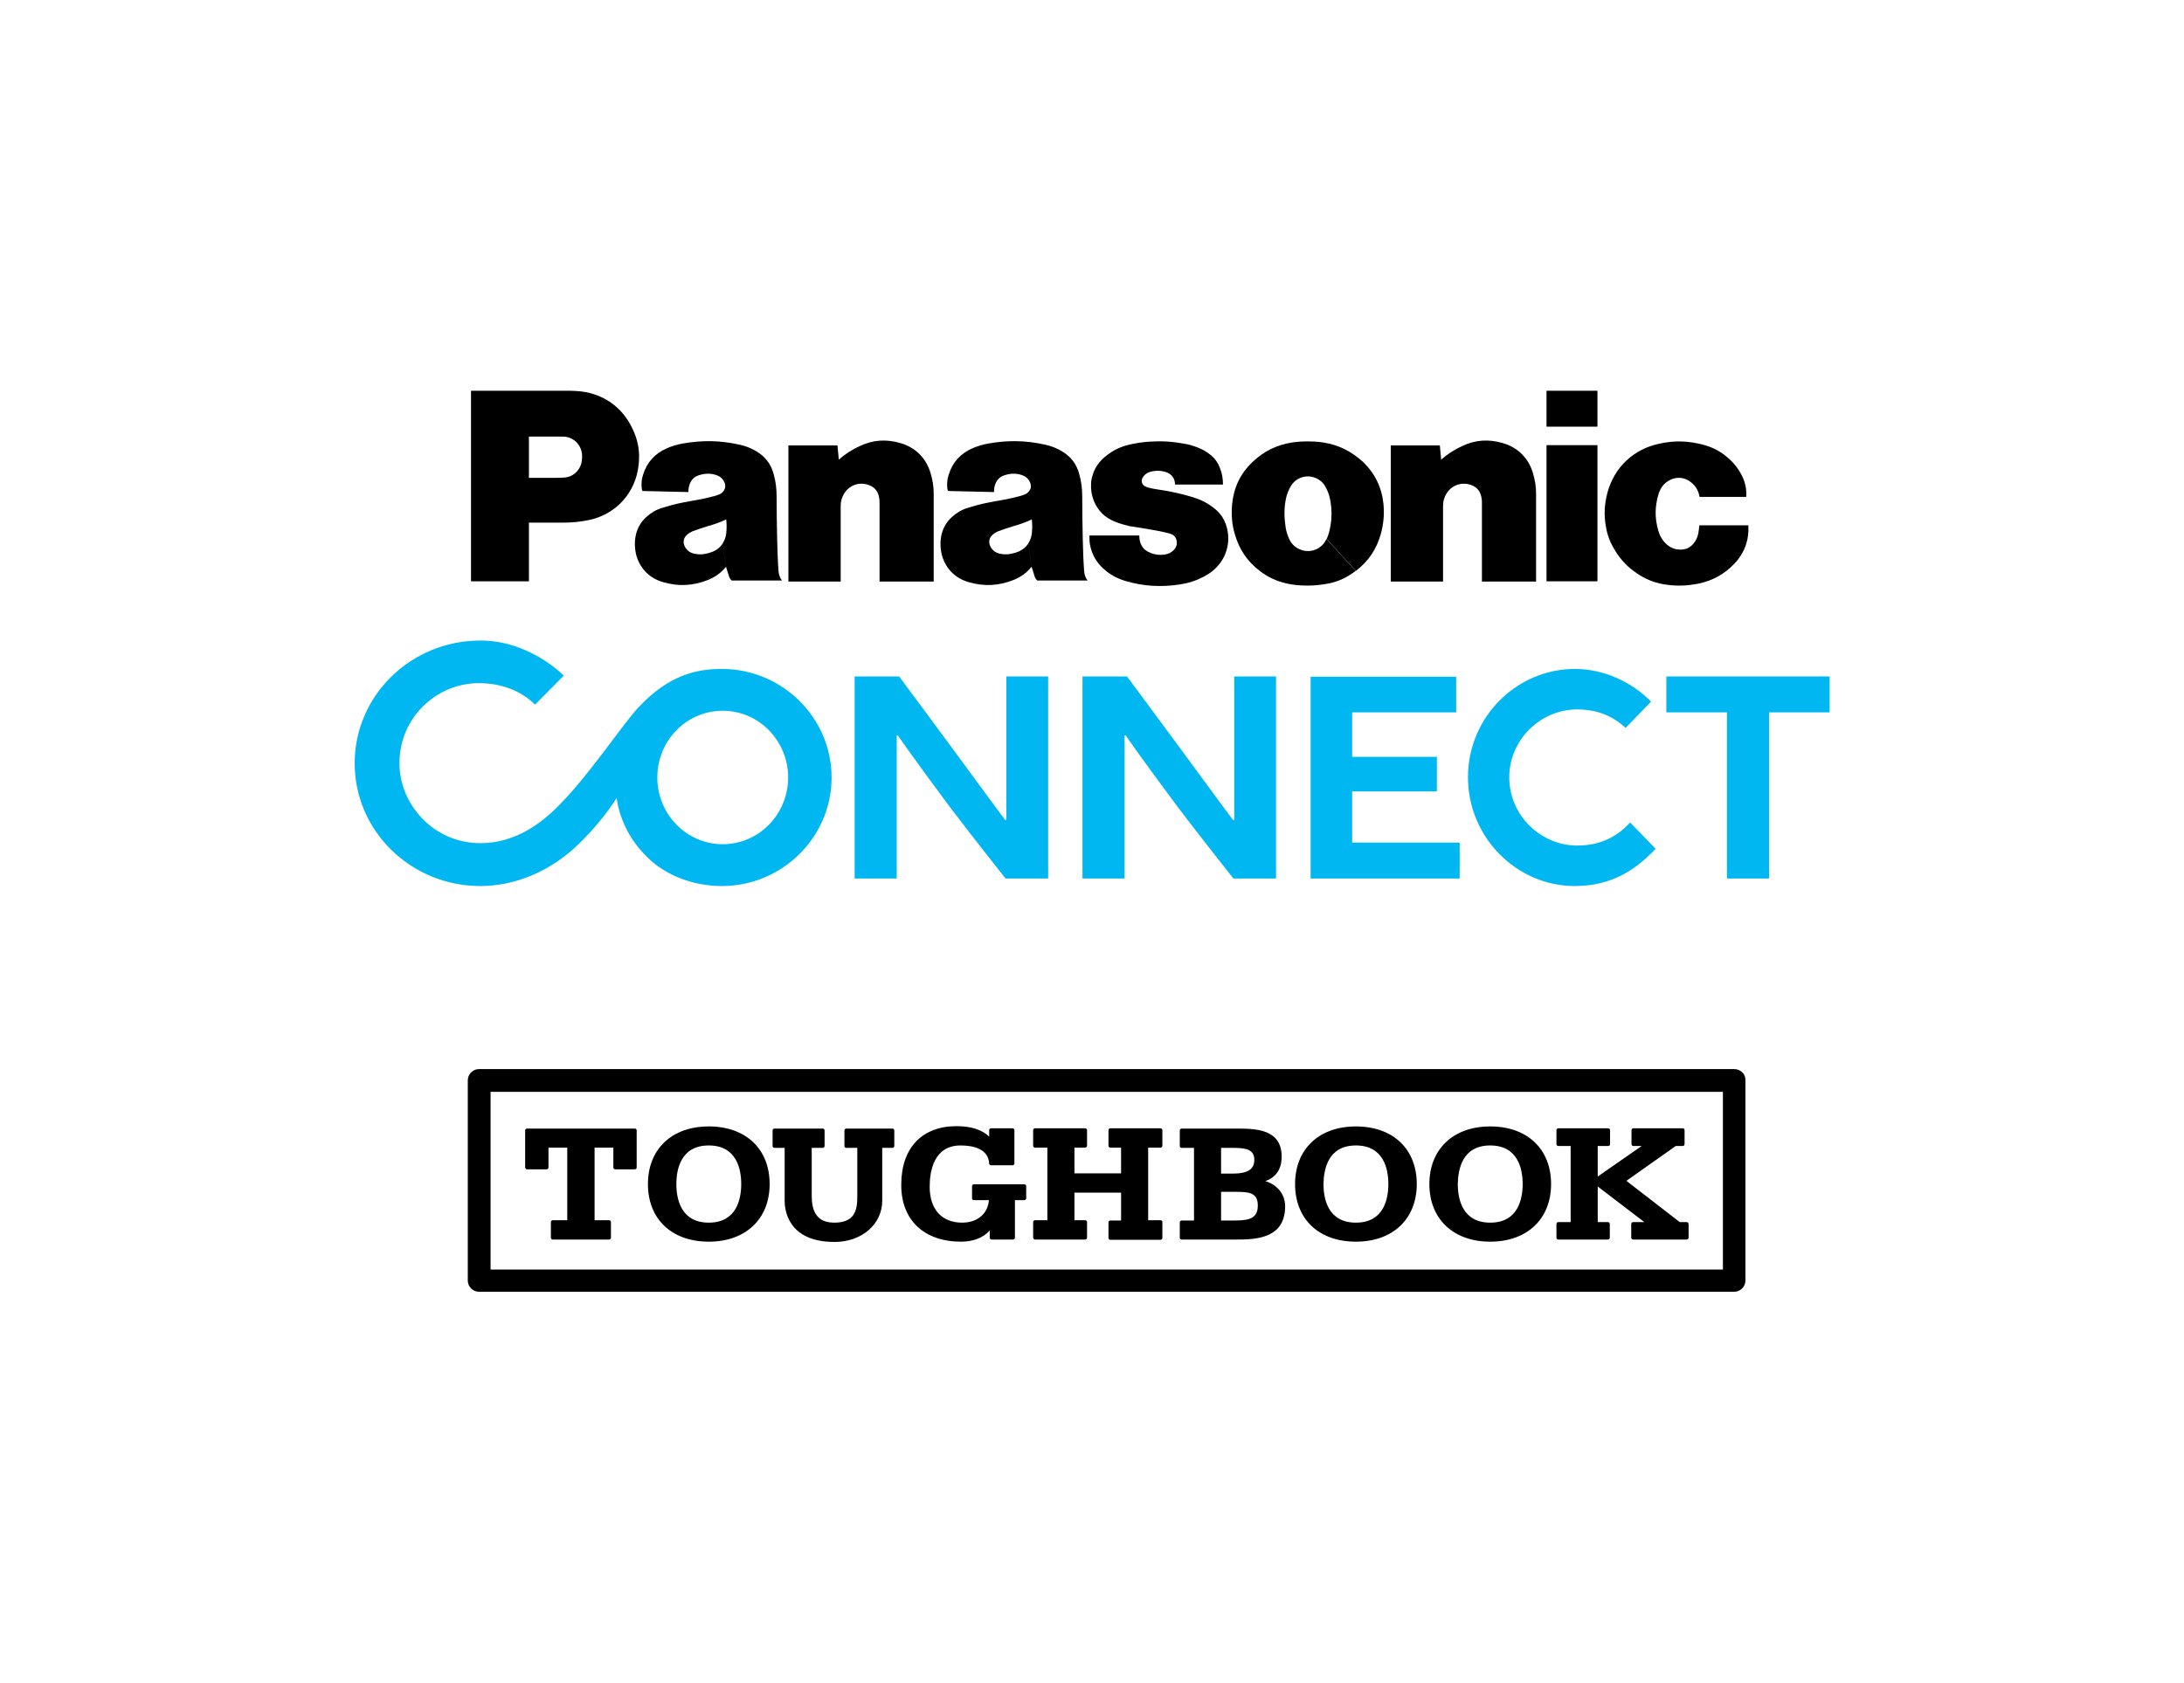
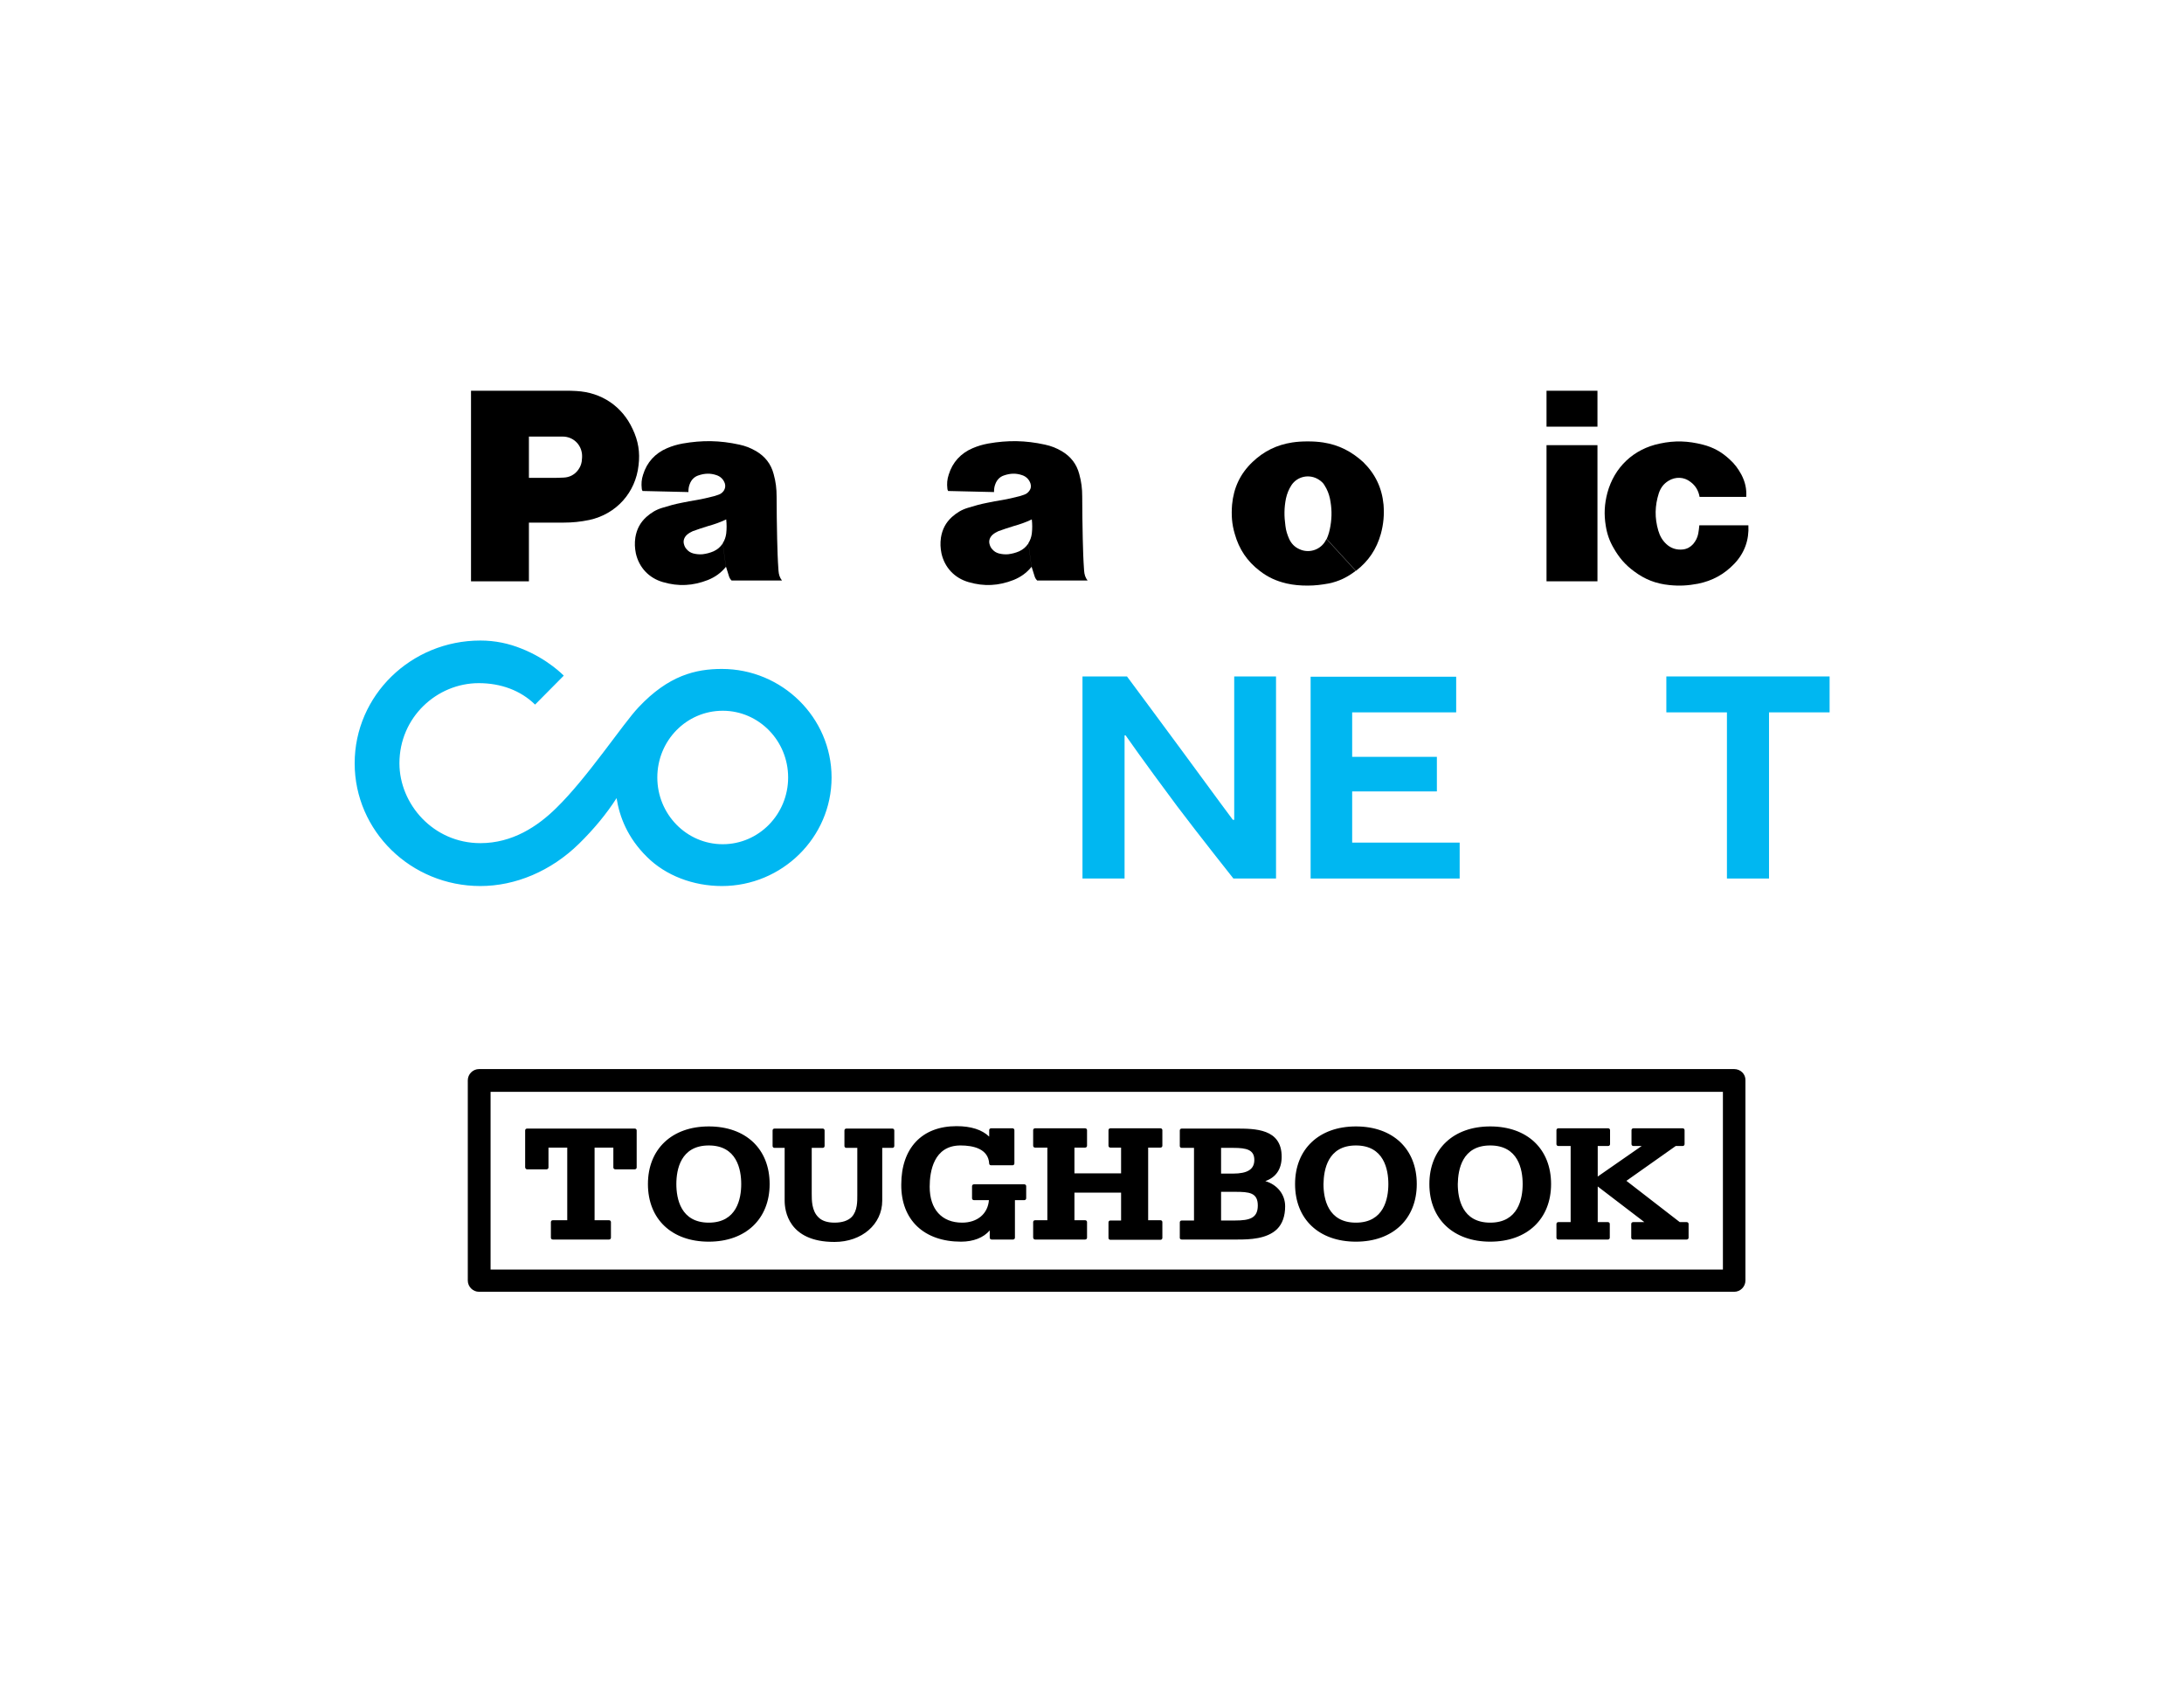
<svg xmlns="http://www.w3.org/2000/svg" version="1.1" id="Ebene_1" x="0px" y="0px" viewBox="0 0 81.47 62.79" style="enable-background:new 0 0 81.47 62.79;" xml:space="preserve">
  <style type="text/css">
	.st0{opacity:0;fill:none;stroke:#1A1A18;stroke-miterlimit:10;}
	.st1{fill:#00B7F1;}
</style>
  <rect class="st0" width="81.47" height="62.79" />
  <g>
    <path d="M64.69,39.89H17.87c-0.23,0-0.42,0.19-0.42,0.42v7.47c0,0.23,0.19,0.42,0.42,0.42h46.82c0.23,0,0.42-0.19,0.42-0.42v-7.47   C65.12,40.08,64.93,39.89,64.69,39.89z M64.27,47.37H18.3v-6.63h45.97V47.37z M35.85,46.33c0.46,0,0.84-0.15,1.07-0.42v0.27   c0,0.04,0.03,0.07,0.07,0.07h0.8c0.04,0,0.07-0.03,0.07-0.07v-1.4h0.35c0.04,0,0.07-0.03,0.07-0.07v-0.45   c0-0.04-0.03-0.07-0.07-0.07h-1.88c-0.04,0-0.07,0.03-0.07,0.07v0.45c0,0.04,0.03,0.07,0.07,0.07h0.56c-0.04,0.51-0.43,0.84-1,0.84   c-0.76,0-1.21-0.5-1.21-1.34c0-0.57,0.15-1.54,1.15-1.54c0.47,0,1.04,0.12,1.07,0.68c0,0.03,0.03,0.06,0.07,0.06h0.8   c0.04,0,0.07-0.03,0.07-0.07v-1.24c0-0.04-0.03-0.07-0.07-0.07h-0.8c-0.04,0-0.07,0.03-0.07,0.07v0.24   c-0.27-0.26-0.68-0.39-1.22-0.39c-1.29,0-2.06,0.82-2.06,2.18C33.61,45.52,34.47,46.33,35.85,46.33z M26.44,46.33   c1.38,0,2.27-0.85,2.27-2.15c0-1.31-0.89-2.15-2.27-2.15s-2.27,0.85-2.27,2.15C24.17,45.49,25.06,46.33,26.44,46.33z M26.44,42.74   c1.05,0,1.21,0.9,1.21,1.44c0,0.54-0.16,1.44-1.21,1.44c-1.05,0-1.21-0.9-1.21-1.44C25.23,43.64,25.39,42.74,26.44,42.74z    M58.12,46.25h1.86c0.04,0,0.07-0.03,0.07-0.07v-0.51c0-0.04-0.03-0.07-0.07-0.07H59.6v-1.33l1.74,1.33h-0.42   c-0.04,0-0.07,0.03-0.07,0.07v0.51c0,0.04,0.03,0.07,0.07,0.07h2c0.04,0,0.07-0.03,0.07-0.07v-0.51c0-0.04-0.03-0.07-0.07-0.07   h-0.26l-1.99-1.54l1.84-1.3h0.26c0.04,0,0.07-0.03,0.07-0.07v-0.52c0-0.04-0.03-0.07-0.07-0.07h-1.84c-0.04,0-0.07,0.03-0.07,0.07   v0.52c0,0.04,0.03,0.07,0.07,0.07h0.31L59.6,43.9v-1.14h0.39c0.04,0,0.07-0.03,0.07-0.07v-0.52c0-0.04-0.03-0.07-0.07-0.07h-1.86   c-0.04,0-0.07,0.03-0.07,0.07v0.52c0,0.04,0.03,0.07,0.07,0.07h0.46v2.84h-0.46c-0.04,0-0.07,0.03-0.07,0.07v0.51   C58.06,46.22,58.09,46.25,58.12,46.25z M50.58,46.33c1.38,0,2.27-0.85,2.27-2.15c0-1.31-0.89-2.15-2.27-2.15   c-1.38,0-2.27,0.85-2.27,2.15C48.31,45.49,49.2,46.33,50.58,46.33z M50.58,42.74c1.05,0,1.21,0.9,1.21,1.44   c0,0.54-0.16,1.44-1.21,1.44c-1.05,0-1.21-0.9-1.21-1.44C49.38,43.64,49.53,42.74,50.58,42.74z M55.59,46.33   c1.38,0,2.27-0.85,2.27-2.15c0-1.31-0.89-2.15-2.27-2.15c-1.38,0-2.27,0.85-2.27,2.15C53.32,45.49,54.22,46.33,55.59,46.33z    M55.59,42.74c1.05,0,1.21,0.9,1.21,1.44c0,0.54-0.16,1.44-1.21,1.44c-1.05,0-1.21-0.9-1.21-1.44   C54.39,43.64,54.54,42.74,55.59,42.74z M44.08,46.25l2.03,0c0.02,0,0.04,0,0.06,0c0.45,0,1.09-0.02,1.47-0.39   c0.2-0.2,0.3-0.49,0.3-0.85c0-0.45-0.3-0.81-0.74-0.94c0.4-0.14,0.61-0.45,0.61-0.91c0-1.05-0.99-1.05-1.72-1.05h-2.01   c-0.04,0-0.07,0.03-0.07,0.07v0.58c0,0.04,0.03,0.07,0.07,0.07h0.46v2.71h-0.46c-0.04,0-0.07,0.03-0.07,0.07v0.58   C44.01,46.22,44.04,46.25,44.08,46.25z M45.55,42.83h0.46c0.49,0,0.78,0.07,0.78,0.45c0,0.35-0.25,0.51-0.8,0.51h-0.44V42.83z    M45.55,44.47h0.53c0.52,0,0.84,0.03,0.84,0.51c0,0.47-0.3,0.56-0.85,0.56h-0.52V44.47z M28.89,42.83h0.38v1.97   c0,0.36,0.13,1.54,1.86,1.54c1.02,0,1.78-0.66,1.78-1.54v-1.97h0.38c0.04,0,0.07-0.03,0.07-0.07v-0.58c0-0.04-0.03-0.07-0.07-0.07   h-1.72c-0.04,0-0.07,0.03-0.07,0.07v0.58c0,0.04,0.03,0.07,0.07,0.07h0.41v1.68c0,0.02,0,0.05,0,0.08c0,0.22,0.01,0.59-0.21,0.82   c-0.14,0.14-0.36,0.21-0.64,0.21c-0.27,0-0.48-0.07-0.61-0.21c-0.24-0.24-0.24-0.63-0.24-0.86l0-1.72h0.41   c0.04,0,0.07-0.03,0.07-0.07v-0.58c0-0.04-0.03-0.07-0.07-0.07h-1.8c-0.04,0-0.07,0.03-0.07,0.07v0.58   C28.82,42.8,28.85,42.83,28.89,42.83z M38.61,46.25h1.87c0.04,0,0.07-0.03,0.07-0.07V45.6c0-0.04-0.03-0.07-0.07-0.07h-0.4V44.5   h1.74v1.04h-0.4c-0.04,0-0.07,0.03-0.07,0.07v0.58c0,0.04,0.03,0.07,0.07,0.07h1.87c0.04,0,0.07-0.03,0.07-0.07V45.6   c0-0.04-0.03-0.07-0.07-0.07h-0.46v-2.71h0.46c0.04,0,0.07-0.03,0.07-0.07v-0.58c0-0.04-0.03-0.07-0.07-0.07h-1.87   c-0.04,0-0.07,0.03-0.07,0.07v0.58c0,0.04,0.03,0.07,0.07,0.07h0.4v0.96h-1.74v-0.96h0.4c0.04,0,0.07-0.03,0.07-0.07v-0.58   c0-0.04-0.03-0.07-0.07-0.07h-1.87c-0.04,0-0.07,0.03-0.07,0.07v0.58c0,0.04,0.03,0.07,0.07,0.07h0.46v2.71h-0.46   c-0.04,0-0.07,0.03-0.07,0.07v0.58C38.55,46.22,38.57,46.25,38.61,46.25z M19.66,43.63h0.73c0.04,0,0.07-0.03,0.07-0.07v-0.74h0.7   v2.71h-0.54c-0.04,0-0.07,0.03-0.07,0.07v0.58c0,0.04,0.03,0.07,0.07,0.07h2.1c0.04,0,0.07-0.03,0.07-0.07V45.6   c0-0.04-0.03-0.07-0.07-0.07h-0.54v-2.71h0.7v0.74c0,0.04,0.03,0.07,0.07,0.07h0.73c0.04,0,0.07-0.03,0.07-0.07v-1.38   c0-0.04-0.03-0.07-0.07-0.07h-4.02c-0.04,0-0.07,0.03-0.07,0.07v1.38C19.6,43.6,19.62,43.63,19.66,43.63z" />
    <g>
      <rect x="57.69" y="14.58" width="1.9" height="1.34" />
      <path d="M64.7,21.03c-0.38,0.4-0.82,0.64-1.36,0.75c-0.37,0.07-0.69,0.09-1.07,0.05c-0.5-0.05-0.91-0.21-1.31-0.51    c-0.33-0.24-0.56-0.51-0.76-0.86c-0.16-0.27-0.25-0.53-0.3-0.84c-0.07-0.43-0.05-0.81,0.06-1.23c0.26-0.96,0.98-1.64,1.96-1.84    c0.56-0.12,1.05-0.1,1.6,0.04c0.39,0.1,0.7,0.27,1,0.55c0.19,0.17,0.32,0.35,0.44,0.57c0.14,0.27,0.2,0.53,0.18,0.83h-1.74    c-0.04-0.23-0.15-0.42-0.34-0.56c-0.24-0.19-0.56-0.2-0.82-0.04c-0.18,0.11-0.29,0.26-0.36,0.46c-0.15,0.47-0.16,0.92-0.02,1.4    c0.06,0.2,0.15,0.36,0.3,0.5c0.17,0.16,0.39,0.23,0.63,0.2c0.15-0.02,0.27-0.09,0.37-0.2c0.1-0.12,0.16-0.24,0.19-0.39    c0.02-0.11,0.03-0.2,0.04-0.31h1.83C65.25,20.14,65.08,20.63,64.7,21.03" />
      <rect x="57.69" y="16.61" width="1.9" height="5.08" />
-       <path d="M53.76,17.15c0.25-0.22,0.49-0.37,0.79-0.51c0.49-0.23,0.98-0.26,1.5-0.11c0.56,0.16,0.96,0.55,1.13,1.11    c0.08,0.27,0.12,0.5,0.12,0.78v3.28h-2.02v-2.95c0-0.1-0.01-0.18-0.04-0.28c-0.05-0.17-0.16-0.29-0.33-0.36    c-0.36-0.15-0.76-0.02-0.96,0.32c-0.08,0.14-0.12,0.28-0.12,0.44v2.83h-1.95v-5.08h1.83L53.76,17.15" />
-       <path d="M31.29,17.15c0.25-0.22,0.49-0.37,0.79-0.51c0.49-0.23,0.98-0.26,1.5-0.11c0.56,0.16,0.96,0.55,1.13,1.11    c0.08,0.27,0.12,0.5,0.12,0.78v3.28h-2.02v-2.95c0-0.1-0.01-0.18-0.04-0.28c-0.05-0.17-0.16-0.29-0.33-0.36    c-0.36-0.15-0.76-0.02-0.96,0.32c-0.08,0.14-0.12,0.28-0.12,0.44v2.83h-1.95v-5.08h1.83L31.29,17.15" />
-       <path d="M43.26,19.82c0.15,0.03,0.27,0.06,0.41,0.1c0.12,0.04,0.2,0.13,0.22,0.25c0.03,0.13-0.01,0.25-0.1,0.35    c-0.1,0.1-0.2,0.15-0.34,0.17c-0.18,0.03-0.34,0.01-0.51-0.05c-0.08-0.03-0.15-0.07-0.22-0.12c-0.09-0.07-0.14-0.16-0.18-0.27    c-0.03-0.09-0.04-0.17-0.04-0.27h-1.86v0.11c0,0.17,0.03,0.32,0.09,0.49c0.09,0.25,0.22,0.44,0.41,0.62    c0.25,0.23,0.51,0.38,0.85,0.48c0.69,0.2,1.31,0.23,2.01,0.13c0.33-0.05,0.61-0.14,0.9-0.29c0.13-0.07,0.24-0.14,0.35-0.23    c0.5-0.42,0.69-1.07,0.49-1.69c-0.08-0.24-0.2-0.42-0.38-0.58c-0.26-0.22-0.52-0.36-0.84-0.46c-0.07-0.02-0.13-0.04-0.2-0.06    c-0.4-0.11-0.74-0.18-1.15-0.24c-0.11-0.02-0.2-0.03-0.31-0.06c-0.05-0.01-0.09-0.03-0.14-0.05c-0.11-0.05-0.16-0.19-0.11-0.3    c0-0.01,0.01-0.01,0.01-0.02c0.06-0.11,0.15-0.18,0.27-0.22c0.21-0.06,0.41-0.06,0.62,0.01c0.2,0.07,0.33,0.25,0.32,0.46h1.79    c0-0.22-0.03-0.41-0.11-0.61c-0.08-0.21-0.19-0.37-0.37-0.51c-0.15-0.12-0.3-0.2-0.48-0.27c-0.18-0.07-0.33-0.11-0.52-0.14    c-0.44-0.08-0.83-0.1-1.28-0.07c-0.26,0.02-0.47,0.05-0.73,0.11c-0.34,0.08-0.61,0.21-0.88,0.43c-0.23,0.18-0.39,0.4-0.48,0.67    c-0.04,0.13-0.07,0.24-0.07,0.37c-0.01,0.22,0.02,0.41,0.1,0.62c0.15,0.37,0.41,0.63,0.78,0.78c0.19,0.08,0.35,0.12,0.55,0.17    C42.54,19.69,42.87,19.75,43.26,19.82" />
      <path d="M21.02,19.5h-1.3v-1.67h0.85c0.16,0,0.3,0,0.46-0.01c0.22-0.01,0.41-0.11,0.54-0.29c0.07-0.1,0.11-0.19,0.13-0.31    c0.01-0.1,0.02-0.18,0.01-0.28c-0.04-0.37-0.34-0.65-0.72-0.65h-1.26v5.4h-2.16v-7.11h3.53c0.14,0,0.26,0,0.4,0.01    c0.94,0.05,1.71,0.57,2.1,1.42c0.21,0.44,0.28,0.87,0.22,1.35c-0.11,1.02-0.83,1.82-1.83,2.04C21.65,19.47,21.36,19.5,21.02,19.5" />
      <path d="M49.36,16.51c-0.2-0.03-0.37-0.04-0.58-0.04c-0.2,0-0.38,0.01-0.58,0.04c-0.58,0.09-1.06,0.33-1.48,0.73    c-0.46,0.44-0.7,0.96-0.76,1.59c-0.03,0.39-0.01,0.72,0.1,1.09c0.16,0.57,0.46,1.02,0.93,1.38c0.31,0.24,0.62,0.38,1,0.47    c0.27,0.06,0.51,0.08,0.79,0.08c0.28,0,0.51-0.03,0.79-0.08c0.38-0.08,0.69-0.23,1-0.47l-1.09-1.19    c-0.17,0.39-0.63,0.56-1.01,0.38c-0.18-0.08-0.3-0.21-0.38-0.38c-0.07-0.16-0.12-0.31-0.14-0.49c-0.05-0.36-0.05-0.67,0.02-1.02    c0.04-0.18,0.1-0.33,0.2-0.49c0.22-0.34,0.68-0.44,1.03-0.21c0.09,0.06,0.16,0.12,0.21,0.21c0.1,0.16,0.16,0.31,0.2,0.49    c0.07,0.35,0.08,0.66,0.02,1.02c-0.03,0.18-0.07,0.33-0.14,0.49l1.09,1.19c0.47-0.36,0.77-0.81,0.93-1.38    c0.1-0.37,0.13-0.71,0.1-1.09c-0.06-0.63-0.31-1.15-0.76-1.59C50.41,16.84,49.94,16.6,49.36,16.51" />
      <path d="M40.44,21.29c-0.03-0.42-0.04-0.77-0.05-1.19c-0.01-0.55-0.02-1.02-0.02-1.57c0-0.3-0.03-0.55-0.11-0.84    c-0.1-0.38-0.32-0.66-0.66-0.86c-0.21-0.12-0.39-0.19-0.62-0.24c-0.73-0.16-1.38-0.17-2.12-0.04c-0.21,0.04-0.38,0.09-0.57,0.17    c-0.45,0.19-0.76,0.53-0.9,0.99c-0.06,0.18-0.07,0.34-0.05,0.52c0,0.03,0.01,0.06,0.03,0.09l1.71,0.04c0-0.11,0.01-0.2,0.05-0.3    c0.06-0.16,0.17-0.27,0.32-0.32c0.23-0.08,0.45-0.09,0.68-0.01c0.15,0.05,0.26,0.16,0.31,0.31c0.03,0.1,0.02,0.19-0.04,0.27    c-0.05,0.07-0.11,0.12-0.2,0.15c-0.05,0.02-0.09,0.03-0.15,0.05c-0.24,0.06-0.44,0.11-0.68,0.15c-0.19,0.03-0.35,0.06-0.54,0.1    c-0.26,0.05-0.47,0.11-0.73,0.19c-0.23,0.07-0.41,0.18-0.59,0.34c-0.23,0.21-0.36,0.46-0.41,0.77c-0.03,0.21-0.02,0.39,0.02,0.59    c0.12,0.53,0.49,0.92,1.01,1.07c0.58,0.17,1.12,0.14,1.68-0.08c0.27-0.11,0.48-0.26,0.67-0.49l-0.12-0.87    c-0.09,0.13-0.19,0.22-0.34,0.29c-0.14,0.06-0.26,0.09-0.41,0.11c-0.12,0.01-0.23,0-0.35-0.03c-0.1-0.03-0.17-0.07-0.24-0.15    c-0.06-0.06-0.09-0.13-0.11-0.21c-0.03-0.13,0.02-0.25,0.12-0.34c0.07-0.06,0.13-0.09,0.21-0.13c0.2-0.07,0.37-0.13,0.57-0.19    c0.25-0.07,0.45-0.14,0.68-0.25c0.02,0.19,0.02,0.35,0,0.53c-0.02,0.14-0.06,0.25-0.13,0.36l0.12,0.87    c0.04,0.12,0.07,0.23,0.11,0.35c0.02,0.07,0.05,0.12,0.1,0.17h1.88C40.49,21.56,40.45,21.44,40.44,21.29" />
      <path d="M29.04,21.29c-0.03-0.42-0.04-0.77-0.05-1.19c-0.01-0.55-0.02-1.02-0.02-1.57c0-0.3-0.03-0.55-0.11-0.84    c-0.1-0.38-0.32-0.66-0.66-0.86c-0.21-0.12-0.39-0.19-0.62-0.24c-0.73-0.16-1.38-0.17-2.12-0.04c-0.21,0.04-0.38,0.09-0.57,0.17    c-0.45,0.19-0.76,0.53-0.9,0.99c-0.06,0.18-0.07,0.34-0.05,0.52c0,0.03,0.01,0.06,0.03,0.09l1.71,0.04c0-0.11,0.01-0.2,0.05-0.3    c0.06-0.16,0.17-0.27,0.32-0.32c0.23-0.08,0.45-0.09,0.68-0.01c0.15,0.05,0.26,0.16,0.31,0.31c0.03,0.1,0.01,0.19-0.04,0.27    c-0.05,0.07-0.11,0.12-0.2,0.15c-0.05,0.02-0.09,0.03-0.15,0.05c-0.24,0.06-0.44,0.11-0.68,0.15c-0.19,0.03-0.35,0.06-0.54,0.1    c-0.26,0.05-0.47,0.11-0.73,0.19c-0.23,0.07-0.41,0.18-0.59,0.34c-0.23,0.21-0.36,0.46-0.41,0.77c-0.03,0.21-0.02,0.39,0.02,0.59    c0.12,0.53,0.49,0.92,1.01,1.07c0.58,0.17,1.12,0.14,1.68-0.08c0.27-0.11,0.48-0.26,0.67-0.49l-0.12-0.87    c-0.09,0.13-0.19,0.22-0.34,0.29c-0.14,0.06-0.26,0.09-0.41,0.11c-0.12,0.01-0.23,0-0.35-0.03c-0.1-0.03-0.17-0.07-0.24-0.15    c-0.06-0.06-0.09-0.13-0.11-0.21c-0.03-0.13,0.02-0.25,0.12-0.34c0.07-0.06,0.13-0.09,0.21-0.13c0.2-0.07,0.37-0.13,0.57-0.19    c0.25-0.07,0.45-0.14,0.68-0.25c0.02,0.19,0.02,0.35,0,0.53c-0.02,0.14-0.06,0.25-0.13,0.36l0.12,0.87    c0.04,0.12,0.07,0.23,0.11,0.35c0.02,0.07,0.05,0.12,0.1,0.17h1.88C29.09,21.56,29.05,21.44,29.04,21.29" />
    </g>
    <g>
      <path class="st1" d="M48.89,32.78h5.56v-1.34h-4.01v-1.91h3.16v-1.29h-3.16v-1.66h3.88v-1.33h-5.43V32.78z" />
      <path class="st1" d="M64.42,32.78h1.57v-6.2h2.26v-1.34h-6.09v1.34h2.26V32.78z" />
-       <path class="st1" d="M37.54,25.24v5.35l-0.01,0l-0.04,0c0,0-0.65-0.87-1.9-2.58c-0.69-0.94-2.05-2.77-2.05-2.77h-1.66v7.54h1.57    v-5.34l0.04,0c0,0,0.63,0.91,1.92,2.64c0.76,1.01,2.1,2.7,2.1,2.7h1.59v-7.54H37.54z" />
      <path class="st1" d="M46.04,25.24v5.35l-0.01,0l-0.04,0c0,0-0.65-0.87-1.9-2.58c-0.69-0.94-2.05-2.77-2.05-2.77h-1.66v7.54h1.57    v-5.34l0.04,0c0,0,0.63,0.91,1.92,2.64c0.76,1.01,2.1,2.7,2.1,2.7h1.59v-7.54H46.04z" />
-       <path class="st1" d="M58.83,31.55c-1.32,0-2.53-1.09-2.53-2.55c0-1.4,1.17-2.53,2.53-2.53c0.7,0,1.29,0.21,1.81,0.69l0.95-0.98    c-0.71-0.73-1.76-1.22-2.84-1.22c-2.18,0-3.99,1.8-3.99,4.04c0,2.24,1.81,4.06,3.98,4.06c1.41,0,2.3-0.63,3.02-1.39l-0.95-0.98    C60.39,31.14,59.8,31.55,58.83,31.55z" />
      <path class="st1" d="M26.93,24.96c-0.98,0-1.99,0.24-3.11,1.43c-0.58,0.61-1.9,2.62-3.07,3.76c-0.7,0.69-1.64,1.31-2.83,1.31    c-1.76,0-3.02-1.46-3.02-2.98c0-1.72,1.4-2.99,2.96-2.99c0.82,0,1.56,0.27,2.1,0.8l1.07-1.08c0,0,0,0,0,0c0,0-0.59-0.62-1.58-1.01    c-0.47-0.19-0.98-0.3-1.53-0.3c-2.59,0-4.69,2.05-4.69,4.58s2.1,4.58,4.69,4.58c1.3,0,2.63-0.55,3.68-1.58    c0.55-0.54,1.03-1.12,1.4-1.7c0.11,0.7,0.41,1.48,1.13,2.19c0.7,0.7,1.73,1.09,2.8,1.09c2.24,0,4.09-1.81,4.09-4.05    S29.17,24.96,26.93,24.96z M26.96,31.5c-1.35,0-2.44-1.12-2.44-2.49c0-1.38,1.09-2.49,2.44-2.49c1.35,0,2.44,1.12,2.44,2.49    C29.4,30.38,28.31,31.5,26.96,31.5z" />
    </g>
  </g>
</svg>